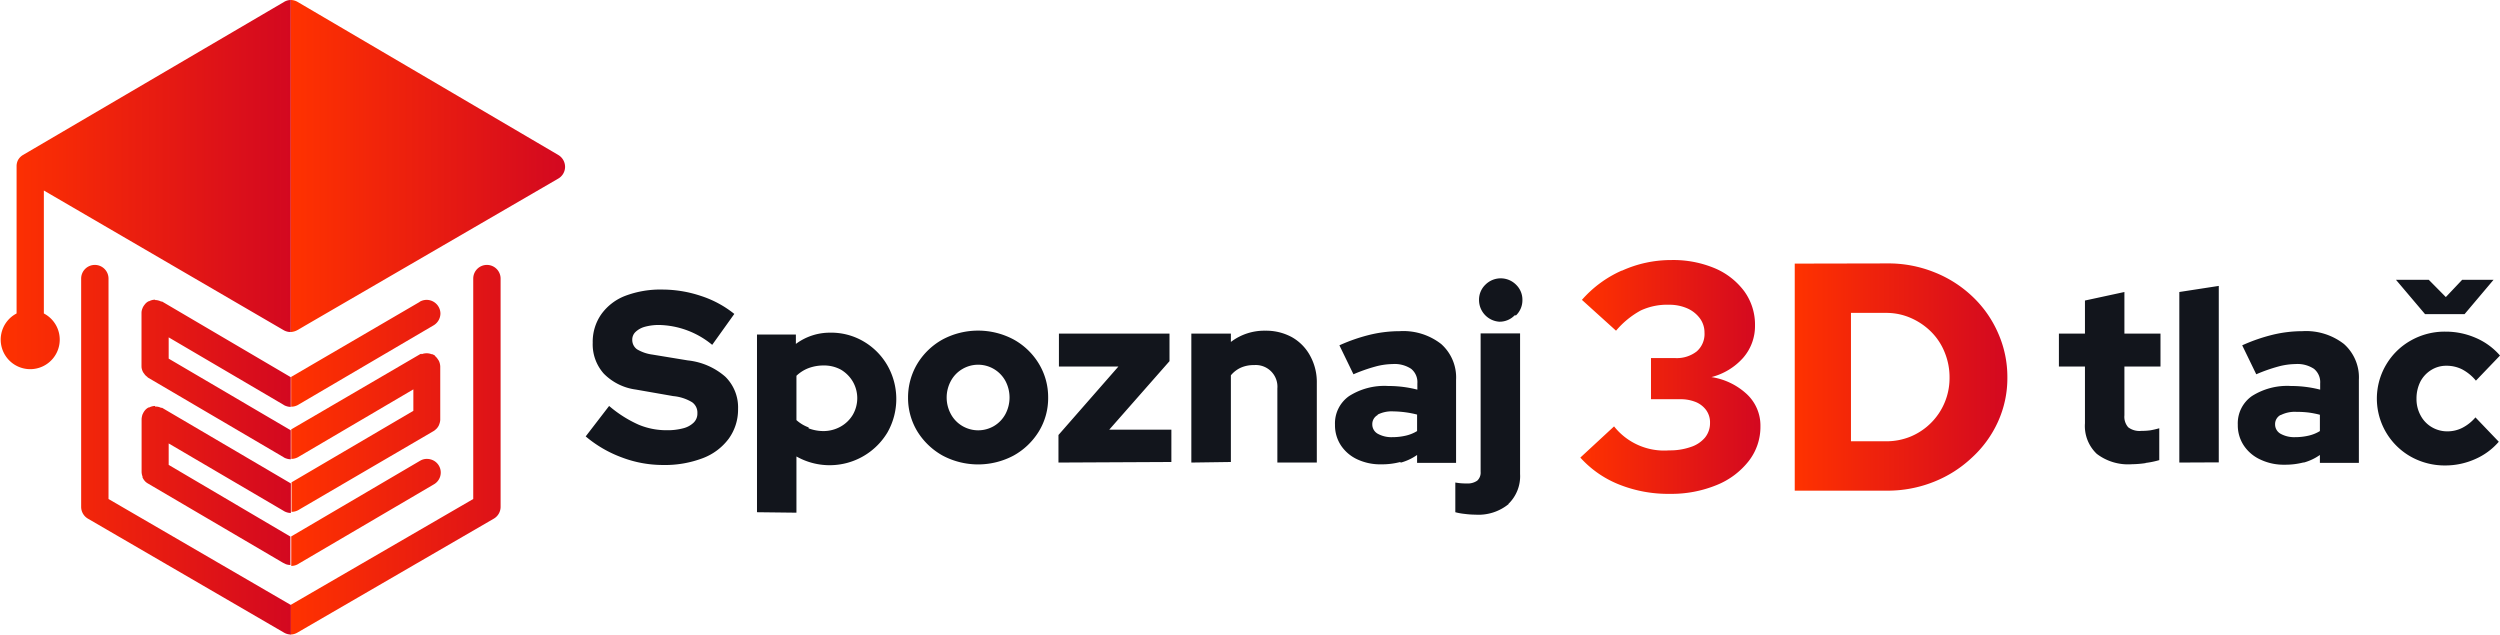
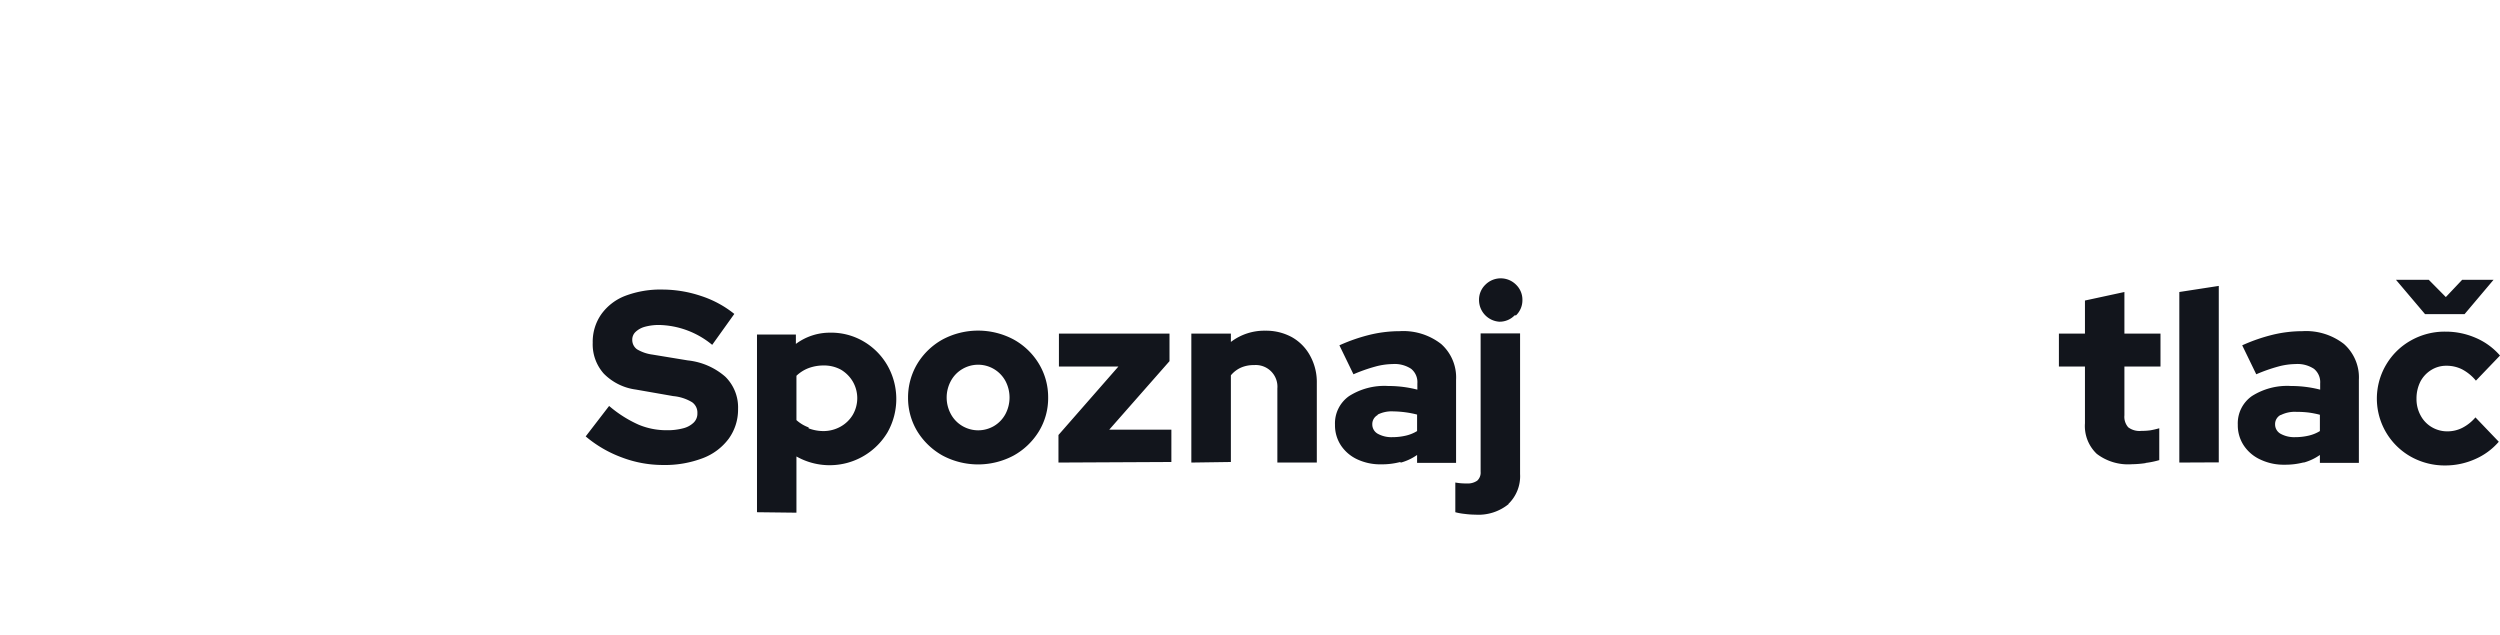
<svg xmlns="http://www.w3.org/2000/svg" xmlns:xlink="http://www.w3.org/1999/xlink" viewBox="0 0 266.78 67.71">
  <defs>
    <style>.ba8eaa3d-73d5-43fe-87ac-fdc1b315146e{fill:url(#ee1f1125-2961-4abf-be92-b94df0bce5f0);}.bb847d4a-7ec0-40ed-b0c4-5b801a761fbf{fill:#12151c;}.ba040093-d69c-475d-9e43-3b478857ff09{fill:url(#a52958fb-d02a-41c1-93e9-ff256460a898);}.ef86512f-e733-40a2-b5f0-273908c721ac{fill:url(#bbe3e62c-094e-4f61-b9bc-8e111ee96d88);}.a6402016-03fd-4d10-b82c-2923b21b91c7{fill:url(#bdd8982e-a181-438c-9a9b-ab8fdea34da2);}</style>
    <linearGradient id="ee1f1125-2961-4abf-be92-b94df0bce5f0" x1="31.04" y1="33.85" x2="60.3" y2="33.85" gradientUnits="userSpaceOnUse">
      <stop offset="0" stop-color="#ff3200" />
      <stop offset="1" stop-color="#d30820" />
    </linearGradient>
    <linearGradient id="a52958fb-d02a-41c1-93e9-ff256460a898" x1="168.64" y1="40.24" x2="187.88" y2="40.24" xlink:href="#ee1f1125-2961-4abf-be92-b94df0bce5f0" />
    <linearGradient id="bbe3e62c-094e-4f61-b9bc-8e111ee96d88" x1="0" y1="33.85" x2="31.04" y2="33.85" xlink:href="#ee1f1125-2961-4abf-be92-b94df0bce5f0" />
    <linearGradient id="bdd8982e-a181-438c-9a9b-ab8fdea34da2" x1="191.57" y1="40.24" x2="214.2" y2="40.24" xlink:href="#ee1f1125-2961-4abf-be92-b94df0bce5f0" />
  </defs>
  <g id="fddb6e16-6ee6-4b9c-bafd-11a6351b5303" data-name="Layer 2">
    <g id="ba97093e-02fb-4405-b4a9-8b7d78e86f6b" data-name="Layer 1">
-       <path class="ba8eaa3d-73d5-43fe-87ac-fdc1b315146e" d="M44.79,49.19,31.08,57.24l0,0h0v3.15h0a1.43,1.43,0,0,0,.83-.26l14.4-8.45a1.45,1.45,0,0,0,0-2.51,1.52,1.52,0,0,0-.74-.2,1.37,1.37,0,0,0-.74.2M45,37.76l-.07,0a.59.59,0,0,0-.14.06l-13.71,8,0,0h0v3.15h0a1.5,1.5,0,0,0,.83-.25l12.2-7.17v2.29l-13,7.63,0,0h0v3.15h0a1.5,1.5,0,0,0,.83-.25L46.27,46a1.12,1.12,0,0,0,.24-.19l.07-.06a1.45,1.45,0,0,0,.25-.36l.06-.16a1.5,1.5,0,0,0,.09-.42s0,0,0-.06V39.11a1.57,1.57,0,0,0-.15-.61l-.1-.15a1.43,1.43,0,0,0-.3-.35s0-.07-.08-.09a1.13,1.13,0,0,0-.22-.11l-.07,0a1.4,1.4,0,0,0-.54-.1,1.39,1.39,0,0,0-.53.1m-.21-5.58-13.71,8,0,0h0V43.4h0a1.5,1.5,0,0,0,.83-.25l14.4-8.45A1.49,1.49,0,0,0,47,33.44,1.48,1.48,0,0,0,45.53,32a1.47,1.47,0,0,0-.74.2m5.71-2.45V53.25L31,64.56v3.15a1.46,1.46,0,0,0,.73-.2L52.69,55.35a1.46,1.46,0,0,0,.73-1.26V29.73a1.46,1.46,0,1,0-2.92,0M31,0V35.43a1.64,1.64,0,0,0,.71-.19L59.57,19.06a1.45,1.45,0,0,0,.73-1.25,1.48,1.48,0,0,0-.72-1.27L31.75.2A1.49,1.49,0,0,0,31,0Z" />
      <path class="bb847d4a-7ec0-40ed-b0c4-5b801a761fbf" d="M255.68,29.86l3.1,3.66H263l3.09-3.66h-3.35L261,31.7l-1.82-1.84ZM264.11,49a7.06,7.06,0,0,0,2.54-1.86l-2.49-2.6a4.6,4.6,0,0,1-1.41,1.12,3.5,3.5,0,0,1-1.58.37,3.22,3.22,0,0,1-1.69-.46,3.16,3.16,0,0,1-1.18-1.25,3.63,3.63,0,0,1-.43-1.78,4,4,0,0,1,.41-1.81,3.2,3.2,0,0,1,1.15-1.24,3,3,0,0,1,1.63-.46,3.69,3.69,0,0,1,1.67.38,4.85,4.85,0,0,1,1.48,1.21l2.57-2.68a7.16,7.16,0,0,0-2.6-1.89,8,8,0,0,0-3.22-.66,7.31,7.31,0,0,0-3.7.95,7.07,7.07,0,0,0-2.62,2.56,7.11,7.11,0,0,0,2.62,9.83,7.4,7.4,0,0,0,3.7.94,7.82,7.82,0,0,0,3.15-.67m-20.74-4.7a3.32,3.32,0,0,1,1.69-.35,10.75,10.75,0,0,1,1.28.07,10.12,10.12,0,0,1,1.22.24V46a4,4,0,0,1-1.21.49,6.36,6.36,0,0,1-1.42.16,3,3,0,0,1-1.58-.37,1.14,1.14,0,0,1-.57-1,1.1,1.1,0,0,1,.59-1m2.44,5.09a5.58,5.58,0,0,0,1.75-.82v.84h4.16V40.54a4.77,4.77,0,0,0-1.59-3.83,6.59,6.59,0,0,0-4.44-1.37,13.59,13.59,0,0,0-3.16.38,18.63,18.63,0,0,0-3.26,1.13l1.5,3.09a17.49,17.49,0,0,1,2.36-.83,7.37,7.37,0,0,1,1.8-.26,3.2,3.2,0,0,1,2,.51,1.83,1.83,0,0,1,.66,1.55v.67a12.46,12.46,0,0,0-3.12-.39,7,7,0,0,0-4.17,1.08,3.55,3.55,0,0,0-1.5,3.06,3.9,3.9,0,0,0,.64,2.21,4.22,4.22,0,0,0,1.77,1.5,5.76,5.76,0,0,0,2.58.55,7.73,7.73,0,0,0,2.05-.25m-9.07,0V30.51l-4.21.65v18.2Zm-7.81.06a9,9,0,0,0,1.46-.3v-3.4a9,9,0,0,1-.95.22,6.8,6.8,0,0,1-.95.06,2,2,0,0,1-1.41-.38,1.69,1.69,0,0,1-.41-1.28V39.11h3.85V35.6h-3.85V31.16l-4.21.91V35.6h-2.78v3.51h2.78v6.06a4.09,4.09,0,0,0,1.26,3.26,5.5,5.5,0,0,0,3.73,1.11,11.32,11.32,0,0,0,1.48-.12m-68,4.36a4.11,4.11,0,0,0,1.25-3.2v-15h-4.21V50.34a1.16,1.16,0,0,1-.36.95,1.76,1.76,0,0,1-1.12.3,6.19,6.19,0,0,1-1.22-.1v3.17a6.39,6.39,0,0,0,1,.18,9.25,9.25,0,0,0,1.14.08,5.09,5.09,0,0,0,3.56-1.14m.78-20.13a2.24,2.24,0,0,0,.68-1.64,2.22,2.22,0,0,0-.68-1.63,2.31,2.31,0,0,0-3.27,0,2.22,2.22,0,0,0-.68,1.63A2.32,2.32,0,0,0,160,34.33a2.22,2.22,0,0,0,1.63-.68M147,44.25a3.32,3.32,0,0,1,1.69-.35A10.75,10.75,0,0,1,150,44a10.12,10.12,0,0,1,1.22.24V46a4,4,0,0,1-1.21.49,6.36,6.36,0,0,1-1.42.16,3,3,0,0,1-1.58-.37,1.14,1.14,0,0,1-.57-1,1.1,1.1,0,0,1,.59-1m2.44,5.09a5.58,5.58,0,0,0,1.75-.82v.84h4.16V40.54a4.77,4.77,0,0,0-1.59-3.83,6.57,6.57,0,0,0-4.44-1.37,13.59,13.59,0,0,0-3.16.38,18.63,18.63,0,0,0-3.26,1.13l1.5,3.09a17.49,17.49,0,0,1,2.36-.83,7.37,7.37,0,0,1,1.8-.26,3.2,3.2,0,0,1,2,.51,1.83,1.83,0,0,1,.66,1.55v.67a12.35,12.35,0,0,0-3.12-.39,7,7,0,0,0-4.17,1.08,3.55,3.55,0,0,0-1.5,3.06,3.9,3.9,0,0,0,.64,2.21A4.22,4.22,0,0,0,144.8,49a5.76,5.76,0,0,0,2.58.55,7.73,7.73,0,0,0,2.05-.25m-18.08,0V40.05a3,3,0,0,1,1.05-.81,3.33,3.33,0,0,1,1.42-.28,2.31,2.31,0,0,1,2.49,2.49v7.91h4.21V40.88a5.81,5.81,0,0,0-.7-2.89,5,5,0,0,0-1.94-2,5.72,5.72,0,0,0-2.84-.7,5.88,5.88,0,0,0-3.69,1.2V35.6h-4.22V49.36Zm-6.35,0V45.85h-6.63l6.43-7.31V35.6H113v3.51h6.35l-6.4,7.31v2.94Zm-22.32-3.85a3.26,3.26,0,0,1-1.21-1.26,3.71,3.71,0,0,1,0-3.54,3.26,3.26,0,0,1,1.21-1.26,3.31,3.31,0,0,1,3.4,0,3.33,3.33,0,0,1,1.21,1.26,3.78,3.78,0,0,1,0,3.54,3.3,3.3,0,0,1-1.2,1.26,3.33,3.33,0,0,1-3.41,0m5.49,3.16a7.32,7.32,0,0,0,2.68-2.56,6.79,6.79,0,0,0,1-3.62,6.87,6.87,0,0,0-1-3.63,7.19,7.19,0,0,0-2.68-2.57,8.06,8.06,0,0,0-7.59,0,7.27,7.27,0,0,0-2.68,2.57,7,7,0,0,0-1,3.63,6.87,6.87,0,0,0,1,3.62,7.4,7.4,0,0,0,2.68,2.56,8.06,8.06,0,0,0,7.59,0m-21.88-3a4,4,0,0,1-1.3-.78V40.1a3.87,3.87,0,0,1,1.3-.82A4.61,4.61,0,0,1,87.9,39a3.77,3.77,0,0,1,1.84.45A3.62,3.62,0,0,1,91,40.71a3.54,3.54,0,0,1,0,3.56,3.51,3.51,0,0,1-1.29,1.25A3.73,3.73,0,0,1,87.9,46a4.51,4.51,0,0,1-1.61-.29m-1.3,9v-6a7.19,7.19,0,0,0,9.71-2.56,7.23,7.23,0,0,0,0-7.15,7,7,0,0,0-2.52-2.55,6.8,6.8,0,0,0-3.56-.95,6.08,6.08,0,0,0-3.69,1.2v-1H80.78V54.66ZM75,48.89a6.16,6.16,0,0,0,2.76-2.07,5.3,5.3,0,0,0,1-3.18,4.59,4.59,0,0,0-1.36-3.44,7.24,7.24,0,0,0-4-1.74l-3.77-.62a4.32,4.32,0,0,1-1.66-.57,1.23,1.23,0,0,1-.5-1,1.13,1.13,0,0,1,.35-.85,2.36,2.36,0,0,1,1-.55,5.65,5.65,0,0,1,1.58-.19A9.19,9.19,0,0,1,76,36.8l2.36-3.3a11.16,11.16,0,0,0-3.56-1.92,13,13,0,0,0-4.08-.68,10.61,10.61,0,0,0-4,.67,5.62,5.62,0,0,0-2.58,2,5.12,5.12,0,0,0-.89,3,4.69,4.69,0,0,0,1.19,3.31,5.88,5.88,0,0,0,3.41,1.69l4,.7a4.71,4.71,0,0,1,2,.65,1.35,1.35,0,0,1,.57,1.17,1.33,1.33,0,0,1-.39,1,2.46,2.46,0,0,1-1.11.61,6.51,6.51,0,0,1-1.77.21,7.67,7.67,0,0,1-3-.59A12.89,12.89,0,0,1,65,43.32l-2.5,3.25a12.84,12.84,0,0,0,3.85,2.24,12.37,12.37,0,0,0,4.37.81A11.36,11.36,0,0,0,75,48.89" />
-       <path class="ba040093-d69c-475d-9e43-3b478857ff09" d="M173.05,28.88A12.23,12.23,0,0,0,168.81,32l3.64,3.29a9.22,9.22,0,0,1,2.64-2.16,6.66,6.66,0,0,1,3-.61,4.78,4.78,0,0,1,1.95.38,3.35,3.35,0,0,1,1.35,1.06,2.53,2.53,0,0,1,.5,1.54,2.46,2.46,0,0,1-.83,2,3.46,3.46,0,0,1-2.32.71h-2.56v4.39h3.12a4.34,4.34,0,0,1,1.68.31,2.61,2.61,0,0,1,1.1.87,2.23,2.23,0,0,1,.4,1.35,2.43,2.43,0,0,1-.54,1.57,3.3,3.3,0,0,1-1.52,1,6.69,6.69,0,0,1-2.3.36,6.82,6.82,0,0,1-5.88-2.56l-3.6,3.33a11.06,11.06,0,0,0,4.13,2.87,14.1,14.1,0,0,0,5.42,1,12.73,12.73,0,0,0,5-.94,8.26,8.26,0,0,0,3.42-2.56,5.93,5.93,0,0,0,1.25-3.7,4.59,4.59,0,0,0-1.42-3.41,7.13,7.13,0,0,0-3.81-1.85A6.78,6.78,0,0,0,186,38.2a5.15,5.15,0,0,0,1.28-3.46,6.07,6.07,0,0,0-1.14-3.65A7.62,7.62,0,0,0,183,28.63a11.45,11.45,0,0,0-4.67-.88,12.67,12.67,0,0,0-5.24,1.13" />
-       <path class="ef86512f-e733-40a2-b5f0-273908c721ac" d="M16.55,43.32h0a1.47,1.47,0,0,0-.63.16l-.07,0a1.31,1.31,0,0,0-.33.25l0,0a1.51,1.51,0,0,0-.25.37l-.06.12a2.05,2.05,0,0,0-.1.48h0a0,0,0,0,1,0,0v5.64s0,0,0,0h0a1.45,1.45,0,0,0,.1.51l0,.1a1.62,1.62,0,0,0,.28.42h0a1.39,1.39,0,0,0,.27.21l14.43,8.47.3.15a1.43,1.43,0,0,0,.5.09V57.26L18,49.61V47.32L30.24,54.5a1.4,1.4,0,0,0,.3.15,1.43,1.43,0,0,0,.5.09V51.59L17.3,43.52l-.11,0a1.37,1.37,0,0,0-.45-.13,1.62,1.62,0,0,0-.19,0Zm0-11.34a1.4,1.4,0,0,0-.65.17h-.05a1.39,1.39,0,0,0-.31.23l-.09.11a1.73,1.73,0,0,0-.19.28,1.22,1.22,0,0,0-.07.17,1.2,1.2,0,0,0-.09.45s0,0,0,0v5.68a0,0,0,0,1,0,0,.24.24,0,0,1,0,.08,1.46,1.46,0,0,0,.16.55,1.18,1.18,0,0,0,.13.18,1,1,0,0,0,.31.32s.06.08.1.1l14.43,8.47a1.05,1.05,0,0,0,.3.15,1.43,1.43,0,0,0,.5.09V45.92L18,38.27V36l12.23,7.18a1.05,1.05,0,0,0,.3.15,1.43,1.43,0,0,0,.5.09V40.25L17.3,32.18s-.07,0-.1,0a1.51,1.51,0,0,0-.57-.16h-.08ZM8.66,29.73V54.09a1.46,1.46,0,0,0,.73,1.26L30.31,67.51a1.46,1.46,0,0,0,.73.2V64.56L11.58,53.25V29.73a1.46,1.46,0,0,0-2.92,0M31,0a1.41,1.41,0,0,0-.68.2L2.45,16.54h0a1.46,1.46,0,0,0-.51.51l0,0a1.34,1.34,0,0,0-.12.3s0,0,0,0a1.34,1.34,0,0,0-.05.35V33.45a3.15,3.15,0,1,0,2.91,0V20.33L30.28,35.24a1.48,1.48,0,0,0,.74.19h0V0Z" />
-       <path class="a6402016-03fd-4d10-b82c-2923b21b91c7" d="M197.52,33.39h3.74a6.46,6.46,0,0,1,2.64.54,7.05,7.05,0,0,1,2.17,1.47,6.49,6.49,0,0,1,1.45,2.2,7,7,0,0,1,.52,2.71,6.75,6.75,0,0,1-4.14,6.27,6.79,6.79,0,0,1-2.64.51h-3.74Zm-6-5.26V52.36h9.83a13.29,13.29,0,0,0,5-.94,12.72,12.72,0,0,0,4.07-2.58A11.74,11.74,0,0,0,213.21,45a11.23,11.23,0,0,0,1-4.71,11.54,11.54,0,0,0-1-4.77,11.88,11.88,0,0,0-2.73-3.88,12.57,12.57,0,0,0-4.07-2.59,13.1,13.1,0,0,0-5-.94Z" />
    </g>
  </g>
</svg>